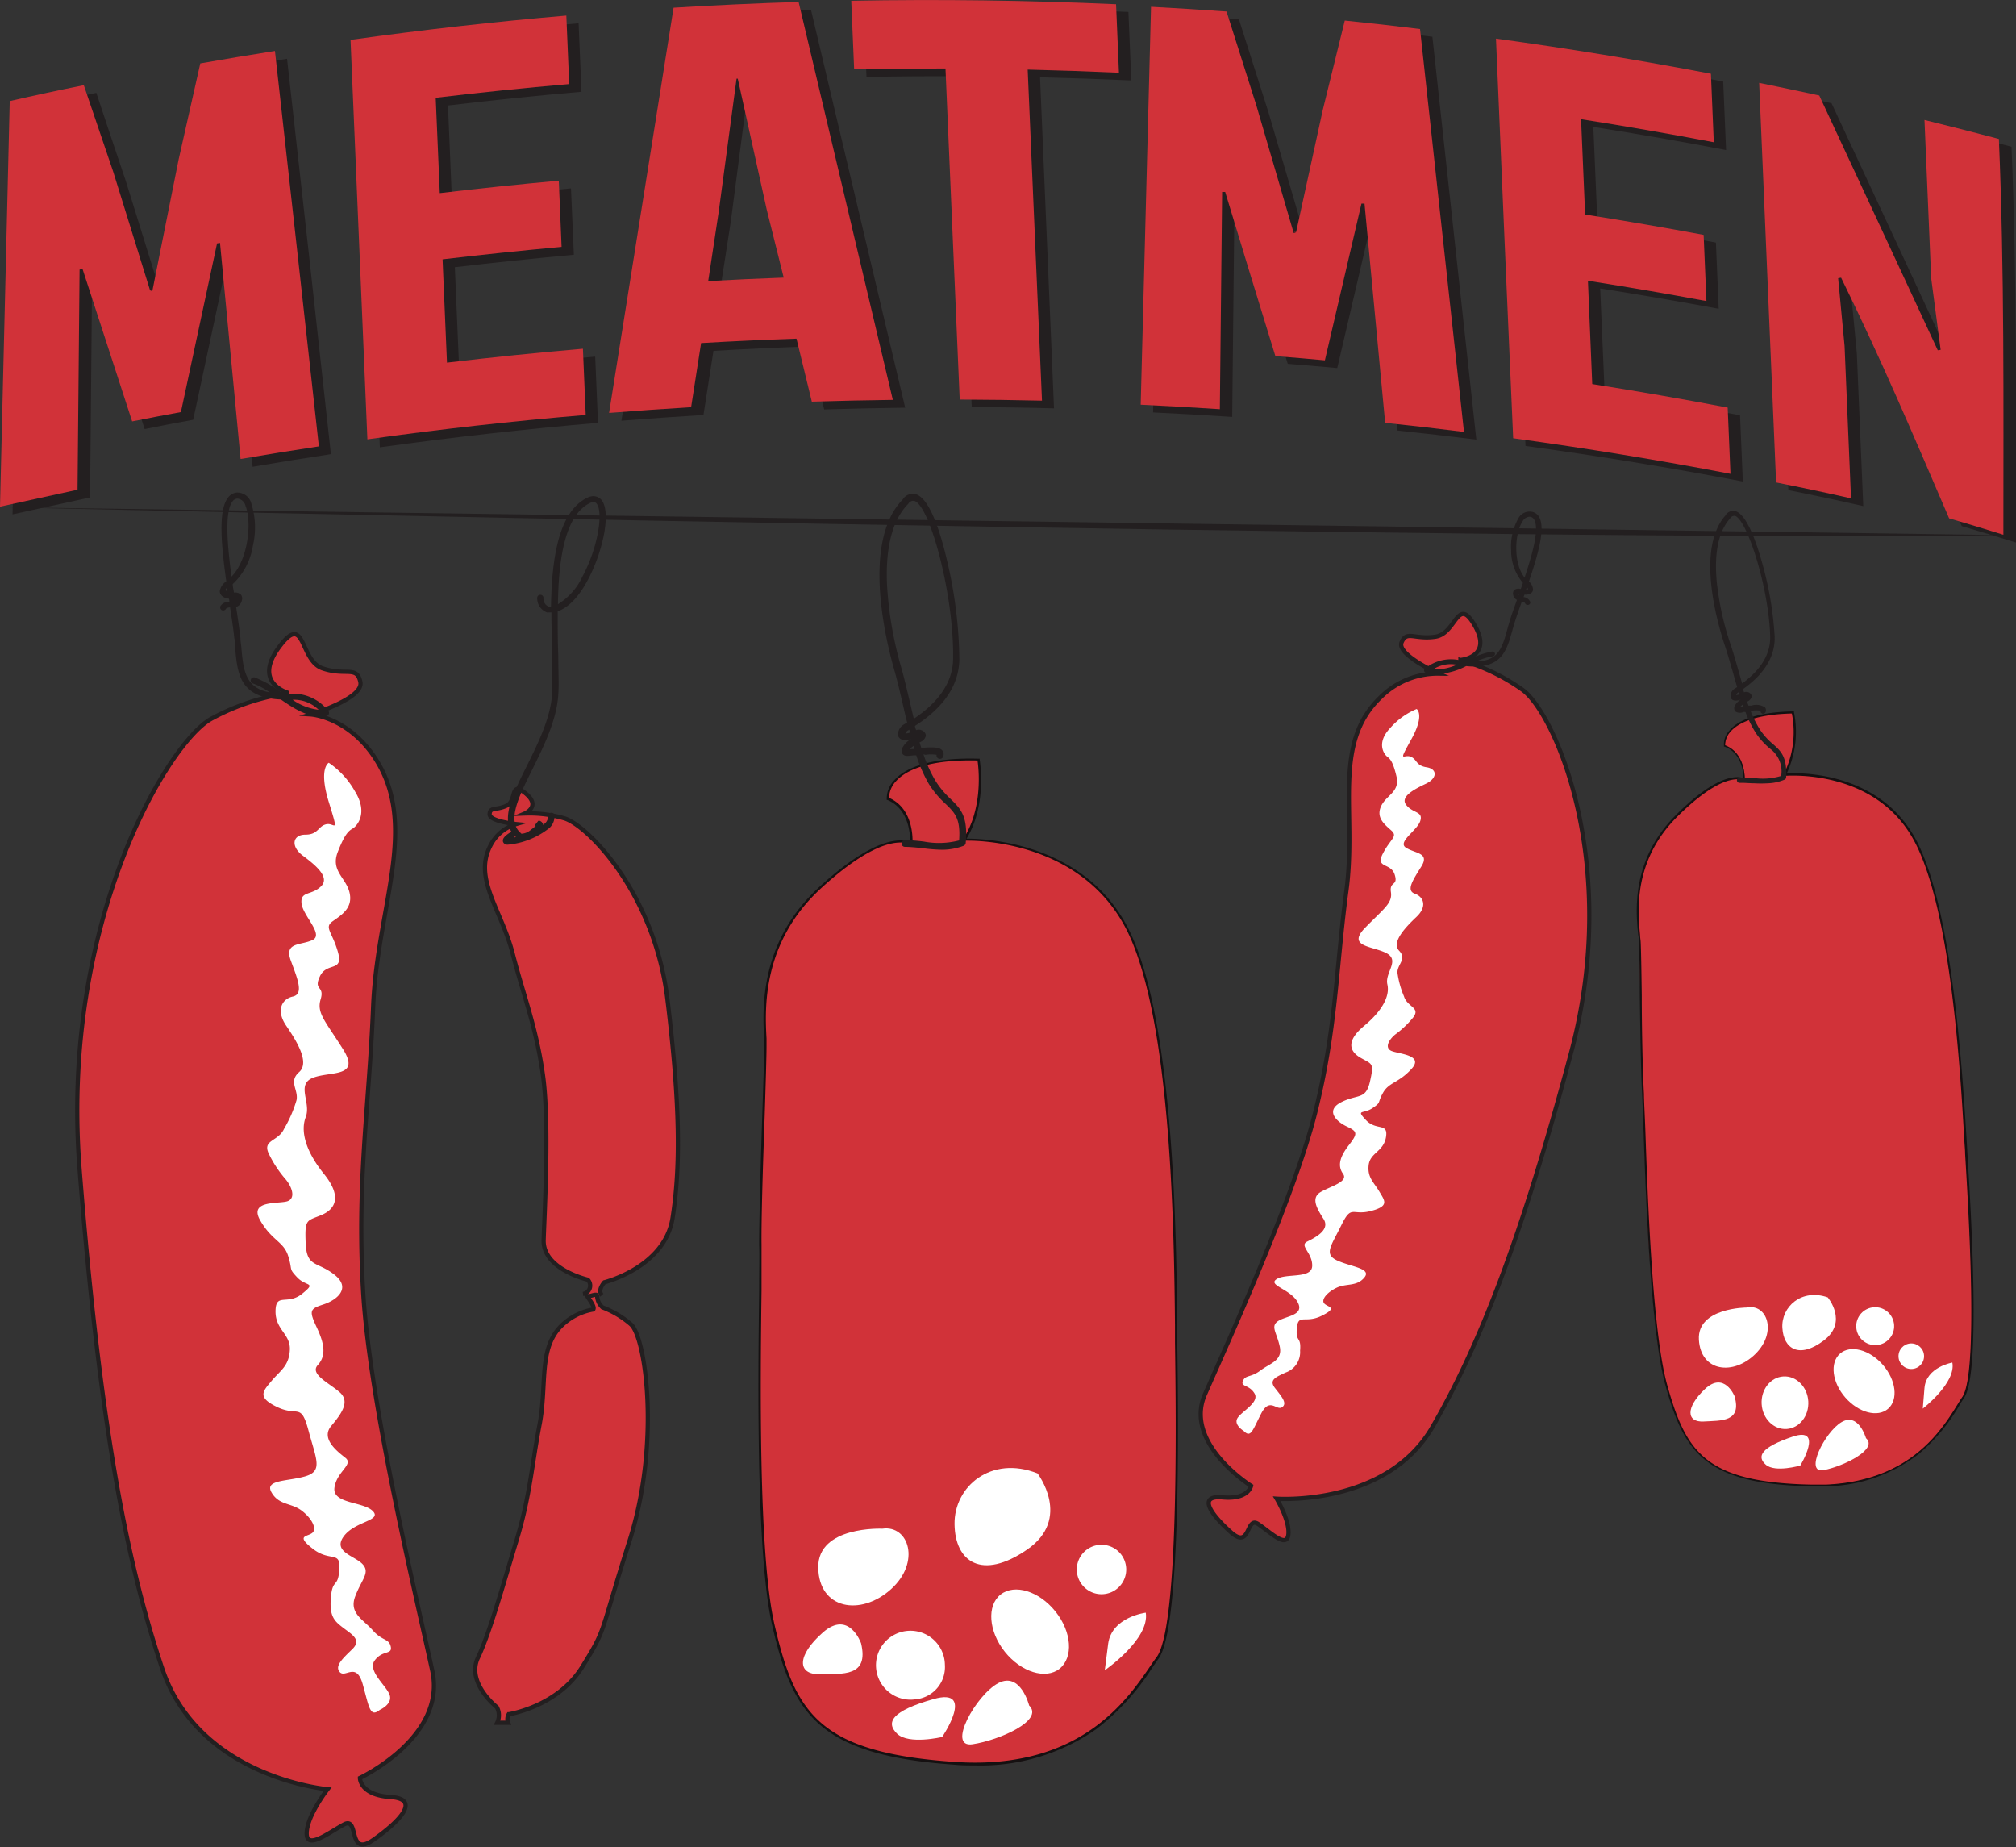
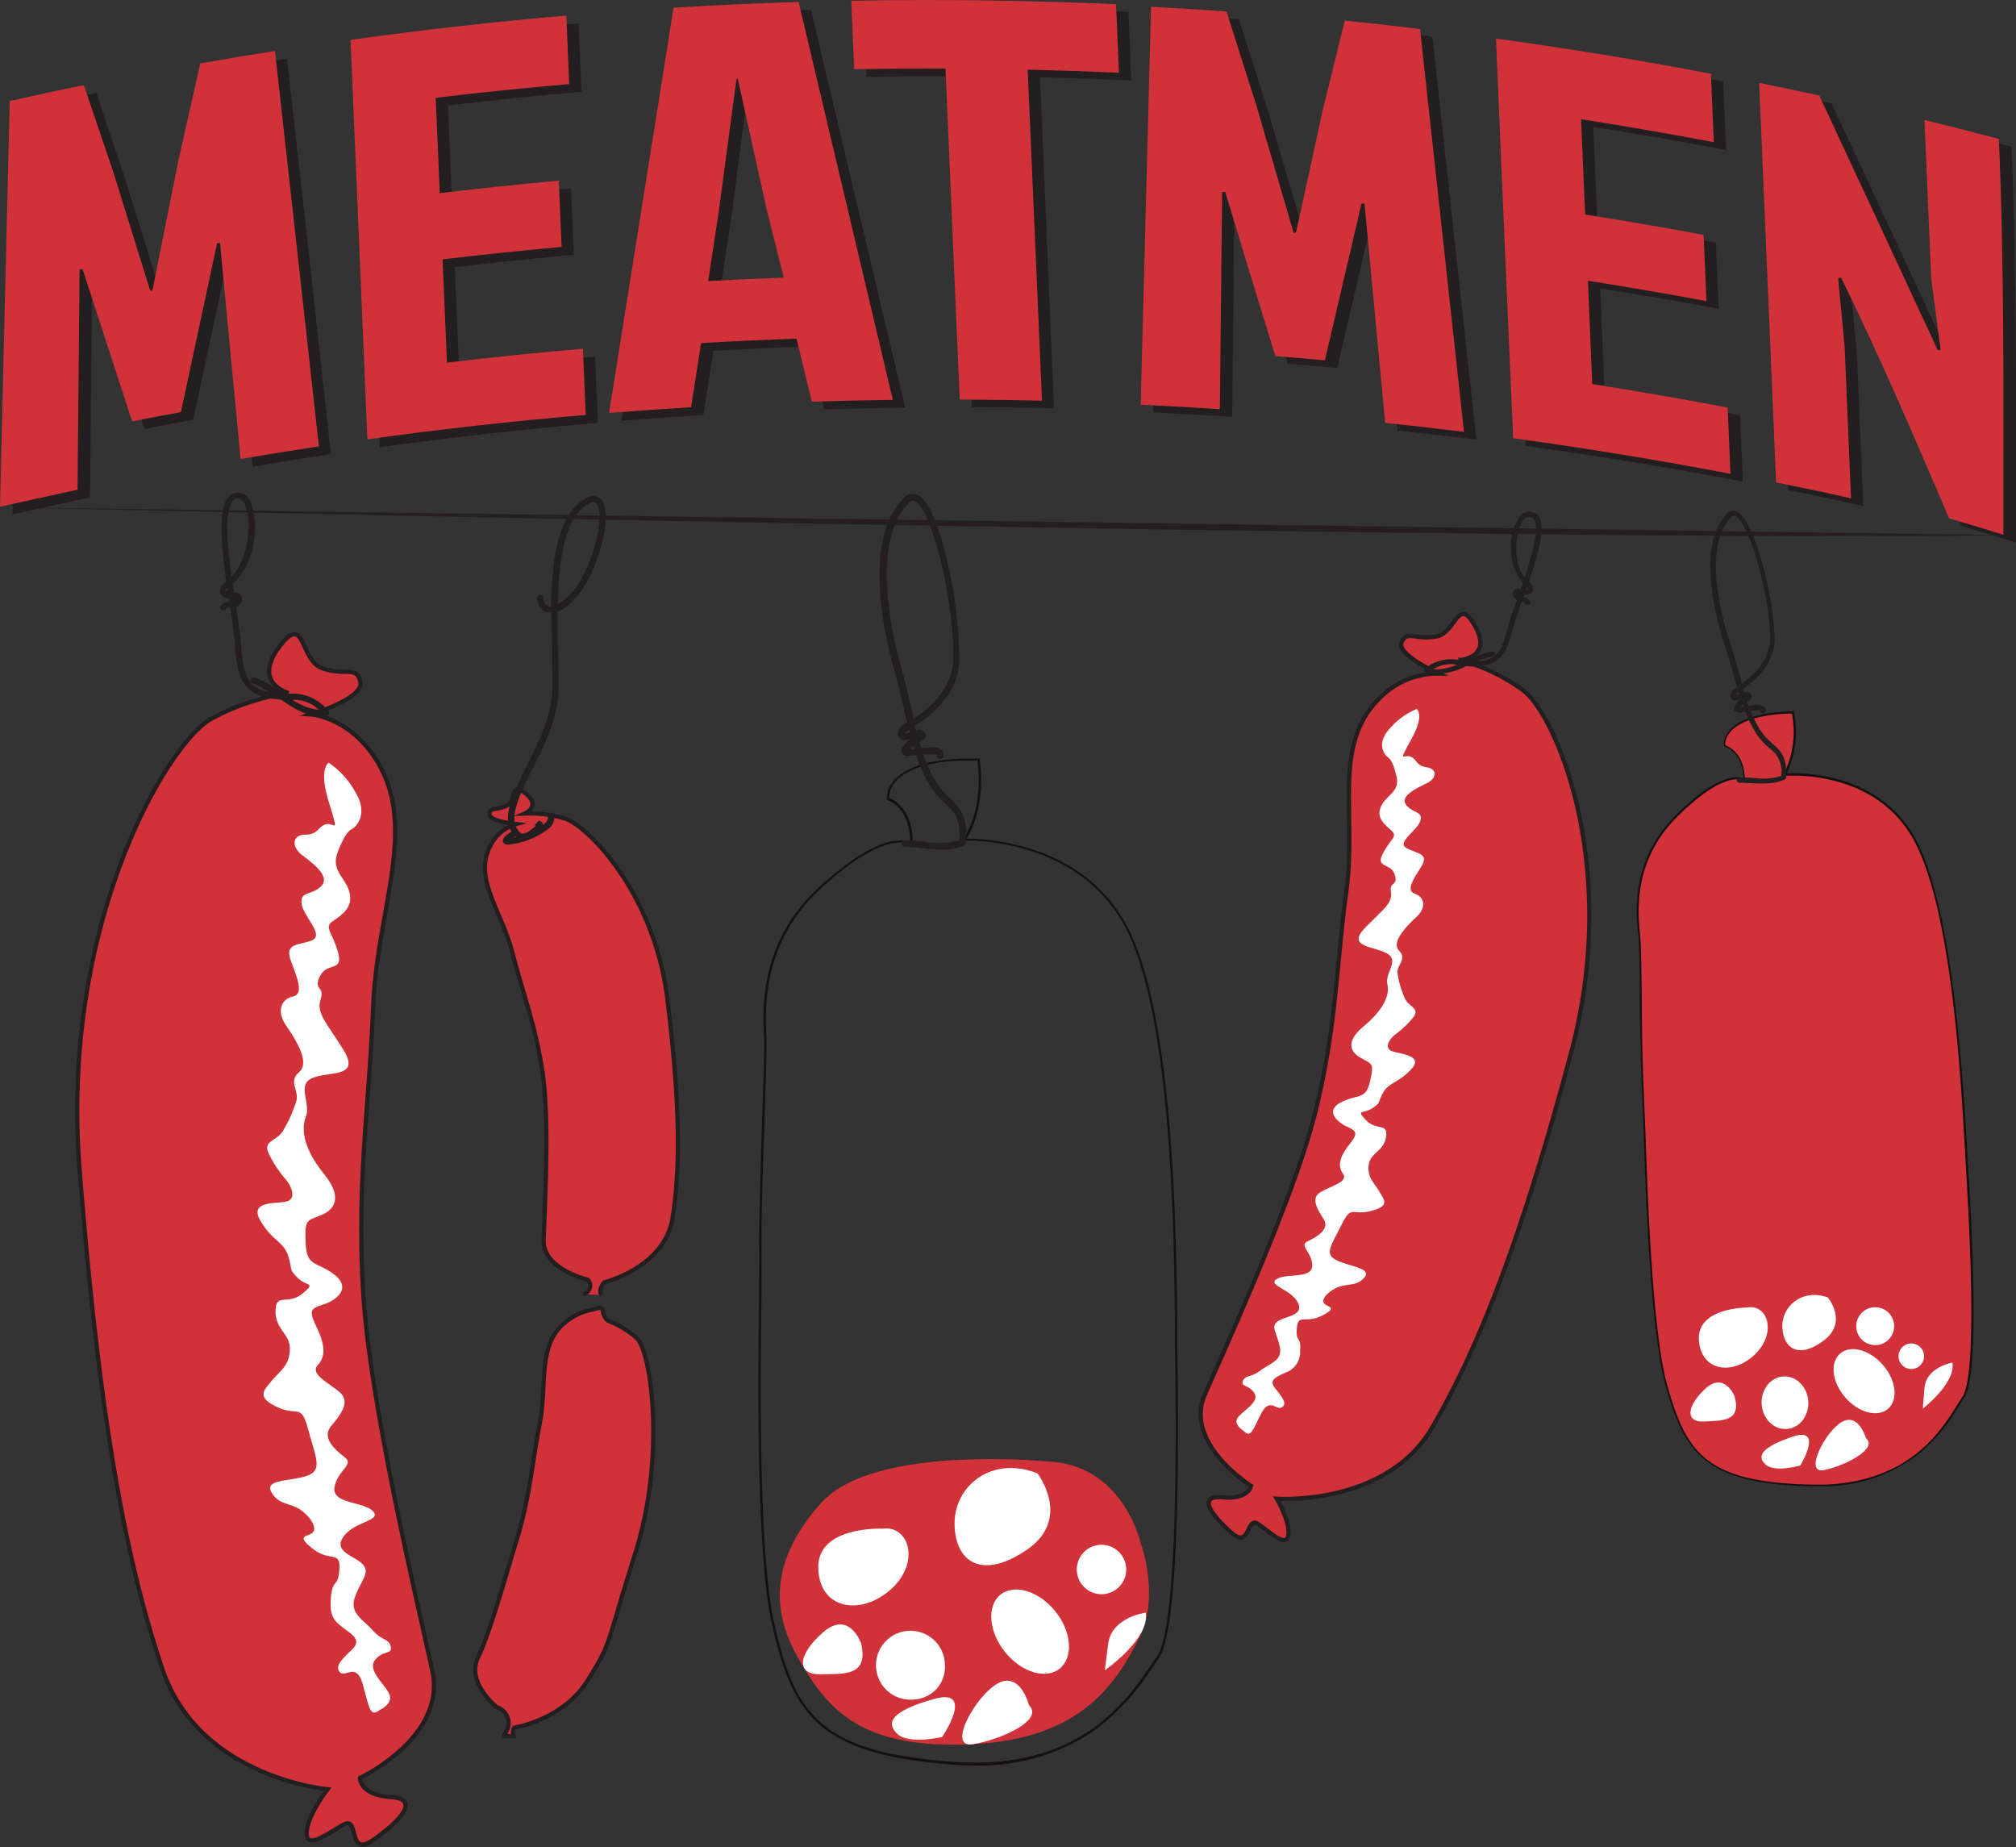
<svg xmlns="http://www.w3.org/2000/svg" id="Layer_1" data-name="Layer 1" viewBox="0 0 238.15 218.18">
  <rect x="0" y="0" width="238.15" height="218.18" fill="#333333" stroke="none" />
  <defs>
    <style>.cls-1{fill:#231f20;}.cls-2,.cls-3,.cls-7{fill:#d13239;}.cls-3,.cls-6{fill-rule:evenodd;}.cls-4{fill:#151011;}.cls-5,.cls-6{fill:#fff;}.cls-7{stroke:#231f20;stroke-miterlimit:10;stroke-width:0.5px;}</style>
  </defs>
  <title>Logo</title>
  <path class="cls-1" d="M41.09,62.22l0.28-.05q1.55-7.73,3.11-15.46L47,35.32q4.41-.78,8.82-1.47Q58.45,57.19,61,80.55q-4.63.7-9.25,1.49-1.22-12.77-2.43-25.52L49,56.57q-2.14,9.95-4.27,19.92Q41.85,77,39,77.59q-2.93-9-5.86-18l-0.35.07q-0.12,13-.24,26-4.59,1-9.16,2,0.58-24,1.15-47.9,4.37-1,8.75-1.88Q35,43.06,36.74,48.19q2.17,7,4.35,14l0.28-.05Z" transform="translate(-21.91 -26.91)" />
  <path class="cls-1" d="M64.77,32.53q12.71-1.76,25.49-2.87l0.34,8.09q-7.9.68-15.77,1.62L75.3,50.63q7-.83,14.06-1.47L89.7,57q-7,.64-14.06,1.47l0.52,12.2q8-.95,16.06-1.64,0.16,3.91.33,7.82-12.92,1.11-25.77,2.89Z" transform="translate(-21.91 -26.91)" />
  <path class="cls-1" d="M117.46,67.83q-5.63.19-11.27,0.52-0.59,3.79-1.18,7.57-4.85.3-9.69,0.68,3.81-24,7.62-47.86,7.38-.45,14.77-0.68,5.57,23.46,11.13,47-4.79.06-9.57,0.21Q118.37,71.54,117.46,67.83ZM108.25,53Q107.63,57,107,61.07q4.46-.25,8.92-0.41l-2-8-3.45-15.59h-0.14Z" transform="translate(-21.91 -26.91)" />
  <path class="cls-1" d="M124.27,36l-0.34-8.09q15.64-.29,31.28.41l0.34,8.09q-5.39-.24-10.78-0.37l1.65,39.1Q141.56,75,136.7,75L135,35.92Q129.66,35.89,124.27,36Z" transform="translate(-21.91 -26.91)" />
  <path class="cls-1" d="M176.2,55.23l0.28,0,3.15-14.42,2.6-10.56q4.45,0.45,8.89,1,2.59,23.78,5.19,47.58-4.65-.58-9.31-1.07-1.22-12.95-2.44-25.89l-0.36,0-4.32,18.51q-2.92-.27-5.85-0.5-3-9.71-5.93-19.39l-0.36,0q-0.13,12.83-.27,25.66-4.67-.31-9.35-0.53,0.61-23.52,1.22-47,4.46,0.24,8.92.56l3.52,11.08,4.41,15.07,0.28,0Z" transform="translate(-21.91 -26.91)" />
  <path class="cls-1" d="M200.08,32.39q12.73,1.74,25.39,4.15l0.34,8.09Q218,43.14,210.13,41.9l0.48,11.26q7,1.1,14,2.4l0.33,7.82q-7-1.3-14-2.4l0.52,12.2q8,1.26,16,2.78l0.33,7.82q-12.79-2.44-25.67-4.2Q201.07,56,200.08,32.39Z" transform="translate(-21.91 -26.91)" />
  <path class="cls-1" d="M240.85,60.62l-0.35.06q0.38,4,.76,8l0.76,18q-4.42-1-8.85-1.88l-2-47.19q3.55,0.72,7.1,1.49,7,15,14,30.09l0.34-.05q-0.56-4.24-1.12-8.48L250.74,42q4.4,1.08,8.79,2.24c0.66,15.73.53,31,.53,46.75q-3.2-1-6.41-1.94C249.35,79.11,245.59,70.28,240.85,60.62Z" transform="translate(-21.91 -26.91)" />
  <path class="cls-2" d="M39.63,61.31l0.28-.05Q41.47,53.52,43,45.8l2.57-11.4q4.41-.78,8.82-1.47Q57,56.28,59.58,79.63q-4.63.7-9.25,1.49Q49.12,68.35,47.9,55.6l-0.35.06q-2.14,9.95-4.27,19.92-2.89.53-5.76,1.1-2.93-9-5.86-18l-0.35.07q-0.12,13-.24,26-4.59,1-9.16,2,0.58-24,1.15-47.9,4.37-1,8.75-1.88,1.74,5.12,3.48,10.24,2.17,7,4.35,14l0.28-.05Z" transform="translate(-21.91 -26.91)" />
  <path class="cls-2" d="M63.32,31.62Q76,29.85,88.81,28.75l0.34,8.09q-7.9.68-15.77,1.62l0.48,11.26q7-.83,14.06-1.47l0.33,7.82q-7,.64-14.06,1.47l0.52,12.2q8-.95,16.06-1.64,0.16,3.91.33,7.82Q78.17,77,65.31,78.8Z" transform="translate(-21.91 -26.91)" />
  <path class="cls-2" d="M116,66.91q-5.63.19-11.27,0.52-0.59,3.79-1.18,7.57-4.85.3-9.69,0.68,3.81-24,7.62-47.86,7.38-.45,14.77-0.68,5.57,23.46,11.13,47-4.79.06-9.57,0.21Q116.92,70.63,116,66.91ZM106.8,52q-0.62,4.05-1.23,8.11,4.46-.25,8.92-0.41l-2-8L109.06,36.2h-0.14Z" transform="translate(-21.91 -26.91)" />
  <path class="cls-2" d="M122.81,35.08L122.47,27q15.64-.29,31.28.41l0.34,8.09q-5.39-.24-10.78-0.37L145,74.23q-4.86-.11-9.72-0.13L133.6,35Q128.21,35,122.81,35.08Z" transform="translate(-21.91 -26.91)" />
  <path class="cls-2" d="M174.74,54.32l0.28,0,3.15-14.42,2.6-10.56q4.45,0.45,8.89,1,2.59,23.78,5.19,47.58-4.65-.58-9.31-1.07-1.22-12.95-2.44-25.89l-0.36,0-4.32,18.51q-2.92-.27-5.85-0.5-3-9.71-5.93-19.39l-0.36,0q-0.13,12.83-.27,25.66-4.67-.31-9.35-0.53,0.61-23.52,1.22-47,4.46,0.24,8.92.56l3.52,11.08,4.41,15.07,0.28,0Z" transform="translate(-21.91 -26.91)" />
  <path class="cls-2" d="M198.63,31.47q12.73,1.74,25.39,4.15l0.34,8.09q-7.82-1.49-15.68-2.72l0.48,11.26q7,1.1,14,2.4l0.33,7.82q-7-1.3-14-2.4L210,72.27q8,1.26,16,2.78l0.33,7.82q-12.79-2.44-25.67-4.2Q199.62,55.07,198.63,31.47Z" transform="translate(-21.91 -26.91)" />
  <path class="cls-2" d="M239.4,59.71l-0.35.06q0.38,4,.76,8l0.76,18q-4.42-1-8.85-1.88l-2-47.19q3.55,0.72,7.1,1.49,7,15,14,30.09l0.34-.05q-0.56-4.24-1.12-8.48l-0.79-18.67q4.4,1.08,8.79,2.24c0.66,15.73.53,31,.53,46.75q-3.2-1-6.41-1.94C247.89,78.19,244.14,69.37,239.4,59.71Z" transform="translate(-21.91 -26.91)" />
  <path class="cls-1" d="M21.91,86.81s183,4.19,236.69,3.3" transform="translate(-21.91 -26.91)" />
  <path class="cls-3" d="M232.78,118.4s10.67-1,15.35,7.73,5.6,29.78,6,37,1.55,25.87-.35,28.76-5.59,10.72-18.07,10.44-14.78-4-17-11.79-2.52-30.32-2.76-34.46-0.27-15.91-.39-18-1.57-8.91,4.3-14.8S228,119,228,119s0.16-3.13-2.32-4c0,0-.57-3.77,8.07-3.95C233.73,111.07,234.66,115.17,232.78,118.4Z" transform="translate(-21.91 -26.91)" />
  <path class="cls-4" d="M237.68,202.45c-0.62,0-1.28,0-1.93,0-12.47-.28-14.88-4-17.09-11.87-1.78-6.35-2.34-22.55-2.61-30.35-0.06-1.87-.12-3.35-0.16-4.14-0.14-2.43-.22-7.55-0.27-11.67,0-2.93-.07-5.46-0.12-6.31,0-.21,0-0.48-0.07-0.79-0.27-2.63-.9-8.78,4.41-14.1,3.62-3.63,5.87-4.46,7.12-4.52a2.15,2.15,0,0,1,.9.12c0-.66-0.21-3-2.24-3.73l-0.06,0V115a2.41,2.41,0,0,1,.62-1.78c0.8-1,2.76-2.2,7.56-2.29h0.09l0,0.09a11.64,11.64,0,0,1-.85,7.23c1.54-.08,10.93-0.25,15.25,7.81s5.49,27.33,6,35.51q0.05,0.86.09,1.57c0.22,3.53.61,10.09,0.71,16,0.12,7.24-.24,11.55-1.07,12.81-0.16.25-.34,0.53-0.53,0.84a21.71,21.71,0,0,1-4.83,5.82A18.31,18.31,0,0,1,237.68,202.45ZM227,118.95c-1.21.06-3.4,0.88-7,4.46-5.23,5.24-4.61,11.32-4.35,13.92,0,0.31.06,0.58,0.07,0.8,0.05,0.86.09,3.39,0.13,6.32,0,4.11.12,9.23,0.26,11.66,0,0.79.09,2.27,0.16,4.14,0.27,7.78.82,24,2.6,30.29,2.23,7.92,4.5,11.42,16.88,11.71,0.65,0,1.3,0,1.92,0,9.9-.46,13.56-6.35,15.52-9.52,0.19-.31.37-0.6,0.54-0.84,1.88-2.85.75-21.62,0.32-28.69,0-.47-0.06-1-0.09-1.56-0.47-8.16-1.56-27.28-5.93-35.42-4.18-7.79-13.19-7.77-15-7.69l-0.29,0-0.22,0,0.11-.19a11.17,11.17,0,0,0,.95-7.16c-4.62.11-6.52,1.27-7.29,2.2a2.33,2.33,0,0,0-.59,1.55c2.45,0.94,2.32,4.07,2.32,4.1v0.21l-0.17-.12A1.58,1.58,0,0,0,227,118.95Z" transform="translate(-21.91 -26.91)" />
  <path class="cls-3" d="M251.82,181.65s-1.79-6.82-8.39-7.11-17.29.35-20.84,4.71-4.66,8.94-1.58,13.95,6.38,8.27,16.36,7.33,12.78-6.31,14.62-10.23S251.82,181.65,251.82,181.65Z" transform="translate(-21.91 -26.91)" />
  <circle class="cls-5" cx="243.42" cy="183.55" r="2.24" transform="translate(-32.42 -12.07) rotate(-3.42)" />
  <circle class="cls-5" cx="247.69" cy="187.1" r="1.51" transform="translate(-32.63 -11.81) rotate(-3.42)" />
  <ellipse class="cls-5" cx="242.11" cy="190.03" rx="2.94" ry="4.32" transform="translate(-87.16 179.14) rotate(-41.11)" />
  <ellipse class="cls-5" cx="232.77" cy="192.59" rx="2.76" ry="3.11" transform="translate(-33.08 -12.56) rotate(-3.45)" />
  <path class="cls-6" d="M237.82,180.14s2.45,2.89-.46,5.09-4.75,1-4.9-1.48S234.71,179.06,237.82,180.14Z" transform="translate(-21.91 -26.91)" />
  <path class="cls-6" d="M228.26,181.34s-5.88,0-5.66,3.8,4.07,4.26,6.68,1.68S230.65,180.85,228.26,181.34Z" transform="translate(-21.91 -26.91)" />
  <path class="cls-6" d="M226.81,191.81s-1.22-3-3.51-.83-2.19,3.94-.12,3.82S227.69,194.88,226.81,191.81Z" transform="translate(-21.91 -26.91)" />
  <path class="cls-6" d="M242.34,196.77s-0.88-3.07-2.88-1.9-4.48,6.15-2.09,5.67S243.81,198.06,242.34,196.77Z" transform="translate(-21.91 -26.91)" />
  <path class="cls-6" d="M252.54,187.84s-3.08.53-3.29,3l-0.2,2.44S253,190.24,252.54,187.84Z" transform="translate(-21.91 -26.91)" />
  <path class="cls-6" d="M234.58,200s2.84-4.67-.9-3.41-4.28,2.34-3.18,3.31S234.58,200,234.58,200Z" transform="translate(-21.91 -26.91)" />
  <path class="cls-1" d="M230.79,119.42a14.61,14.61,0,0,1-1.7,0c-0.55,0-1.12-.07-1.69-0.05a0.31,0.31,0,0,1,0-.62h0a16.88,16.88,0,0,1,1.75.05,7.28,7.28,0,0,0,3.17-.25,3.33,3.33,0,0,0-1.36-3.25,8.72,8.72,0,0,1-1.59-1.75,13.27,13.27,0,0,1-1.27-2.55l-0.23,0a1,1,0,0,1-1-.09,0.66,0.66,0,0,1,0-.69,1.84,1.84,0,0,1,.69-0.69,1.53,1.53,0,0,1-.7.12,0.56,0.56,0,0,1-.51-0.36,1.06,1.06,0,0,1,.34-0.95l0.07-.05,0.36-.23c-0.19-.62-0.36-1.24-0.53-1.84-0.3-1-.57-2-0.86-2.86-0.89-2.64-3.53-11.56,0-15.56a1.05,1.05,0,0,1,1.21-.51c1.27,0.39,2.38,3.44,3.08,5.92a40.7,40.7,0,0,1,1.53,8.88c0.07,2.32-1.19,4.41-3.74,6.21l0.12,0.38a0.71,0.71,0,0,1,.74.13,0.46,0.46,0,0,1,.16.4,0.86,0.86,0,0,1-.54.57l0.17,0.47,0.34,0a1.86,1.86,0,0,1,1.61.21,0.54,0.54,0,0,1,.08.52,0.31,0.31,0,0,1-.38.22,0.3,0.3,0,0,1-.22-0.35,3.22,3.22,0,0,0-1,0l-0.19,0a12.28,12.28,0,0,0,1.16,2.3,8,8,0,0,0,1.49,1.64c0.94,0.83,1.67,1.49,1.56,3.93a0.31,0.31,0,0,1-.19.27A5.45,5.45,0,0,1,230.79,119.42Zm-3-9.3a1.21,1.21,0,0,0-.32.31l0.3,0,0.11,0ZM227,109a1,1,0,0,0,.42-0.1l-0.08-.26-0.18.11A1.17,1.17,0,0,0,227,109Zm-0.29-21.16a0.59,0.59,0,0,0-.43.31l0,0c-1.35,1.51-1.88,4-1.58,7.39a34.05,34.05,0,0,0,1.67,7.57c0.29,0.85.57,1.84,0.87,2.89,0.15,0.54.31,1.08,0.47,1.63,2.26-1.65,3.37-3.52,3.31-5.57-0.16-5.77-2.73-13.79-4.17-14.23Z" transform="translate(-21.91 -26.91)" />
  <path class="cls-7" d="M169.7,202.4s-8-5-5.45-10.81,10.48-23.14,13-33.18,2.47-17.06,3.71-26.3-1.71-17.31,4-22.81a9.54,9.54,0,0,1,6.91-2.83s-5-2.24-4.39-3.69,1.51-.3,4-0.67,2.6-4.95,4.68-1.25-1.73,4-1.73,4a24.11,24.11,0,0,1,7.25,3.46c3.91,2.68,11.77,20.67,5.82,42.93S196.59,186,191.14,195.43s-18.41,8.49-18.41,8.49,1.6,2.68,1.37,4.28-2.15-.35-3.58-1.3-0.86,3.06-3.18,1-4.07-4.42-1-4.14S169.7,202.4,169.7,202.4Z" transform="translate(-21.91 -26.91)" />
  <path class="cls-5" d="M168.82,195.91s-1.22-.72-0.72-1.52,2.64-1.85,2-2.91-1.67-.75-1.36-1.48,0.93-.36,2.06-1.22,2.64-1.15,2.29-2.82-1.12-2.37-.23-3,3.2-.67,2.35-2.24-3.59-2-2.5-2.73,4.16,0,4.21-1.56-1.57-2.39-.59-2.88,2.75-1.39,1.93-2.67-1.52-2.51-.31-3.2,3.28-1.2,2.61-2.14-0.38-2,.7-3.39,1-1.6-.27-2.2-2.55-1.91-.6-2.88,2.86-.23,3.36-2.44,0.26-2-1.1-2.78-1.73-2,.41-3.78,3.06-3.53,2.74-4.9,1.52-2.82-.1-3.68-4.74-.73-2.53-3,3.25-2.89,3.05-4.22,0.9-.66.44-2.08-2.31-.69-1.39-2.47,1.8-2,1-2.72-1.81-1.49-1.23-2.83,2.27-1.7,1.84-3.54-0.78-2.1-1.12-2.37-1.31-1.59.38-3.37a8.53,8.53,0,0,1,3.12-2.24s1,0.63-.62,3.56-0.92,1.77-.12,2.06,0.61,1.06,1.91,1.26,1.28,1.3-.07,1.94-3.12,1.54-2.32,2.53,2,0.72,1.65,1.86-2.77,2.5-1.68,3.18,2.81,0.59,1.81,2.2-1.84,2.84-.78,3.22,1.49,1.52.2,2.74-3,3-2.05,4-0.23,1.6-.2,2.59a10.87,10.87,0,0,0,.78,2.81c0.38,1.26,2,1.3,1.07,2.49a11.16,11.16,0,0,1-2.11,2c-0.71.58-1.27,1.51-.52,1.91s4,0.45,2.45,2.15-2.67,1.56-3.38,2.84-0.16,1.07-1.24,1.8-2,.1-0.77,1.41,2.65,0.26,2.37,2-1.88,1.84-2.05,3.32,0.64,2.06,1.26,3.12,1.25,1.72-1,2.3-2.26-.82-3.49,1.68-2.11,3.44-.43,4.19,4.06,0.91,3.14,2-2.12.64-3.28,1.2-1.85,1.44-1.43,1.87,1.65,0.45-.31,1.43-2.78-.31-2.94,1.46,0.53,0.89.38,2.66a2.55,2.55,0,0,1-1.74,2.6c-1,.49-2,0.81-1.24,1.8s1.52,1.81.86,2.28-1.46-1.23-2.49.78S169.68,196.78,168.82,195.91Z" transform="translate(-21.91 -26.91)" />
  <path class="cls-1" d="M191,106.52a8.12,8.12,0,0,0,4.11-.94,7.66,7.66,0,0,0,1.74,0c2.61-.27,3.14-2.16,3.7-4.16,0.06-.23.13-0.46,0.2-0.7,0.22-.74.56-1.71,0.93-2.75a0.79,0.79,0,0,1,.38.16,0.32,0.32,0,0,0,.38.22,0.29,0.29,0,0,0,.24-0.34,0.94,0.94,0,0,0-.79-0.58l0.1-.29a1.34,1.34,0,0,0,.65-0.1,0.61,0.61,0,0,0,.37-0.45,1.34,1.34,0,0,0-.49-1c1.19-3.49,1.92-6.34,1.22-7.59a1.27,1.27,0,0,0-.79-0.63,1.51,1.51,0,0,0-1.7.8,6.79,6.79,0,0,0-.83,3.77,5.84,5.84,0,0,0,1.39,3.81c-0.08.25-.17,0.49-0.25,0.73a0.88,0.88,0,0,0-.74.09,0.57,0.57,0,0,0-.17.53,0.81,0.81,0,0,0,.46.66c-0.38,1.06-.73,2-0.95,2.81-0.07.24-.14,0.47-0.2,0.7-0.55,2-1,3.51-3.15,3.73l-0.44,0a7.6,7.6,0,0,1,1.87-.57,0.29,0.29,0,0,0,.27-0.32,0.31,0.31,0,0,0-.35-0.25,11.73,11.73,0,0,0-2.88,1L195,105l-0.51-.08a4.85,4.85,0,0,0-4.23.94,0.27,0.27,0,0,0-.12.27,0.28,0.28,0,0,0,.19.23A2.85,2.85,0,0,0,191,106.52Zm3-1.1a6.11,6.11,0,0,1-2.79.55A3.8,3.8,0,0,1,194,105.42Zm7.36-8.35-0.05.14a0.24,0.24,0,0,1,0-.13,0.14,0.14,0,0,0,0,0h0.1Zm1-.53,0,0-0.16,0c0-.1.07-0.19,0.1-0.28a0.43,0.43,0,0,1,.1.23h0Zm0.31-8.58h0.08a0.66,0.66,0,0,1,.4.34c0.61,1.09-.2,4-1.14,6.83-1.37-1.74-1.17-5.23-.25-6.62A1,1,0,0,1,202.7,87.94Z" transform="translate(-21.91 -26.91)" />
  <path class="cls-7" d="M64.43,236.9s10.25-4.8,8.55-12.65S65.65,193,64.83,179.81s0.68-22.06,1.16-34,5.57-21.59.05-29.63c-3.17-4.62-7.4-4.89-7.4-4.89s6.27-1.88,5.84-3.84-1.69-.66-4.46-1.6-2-6.76-5.16-2.48,1.17,5.4,1.17,5.4a27.13,27.13,0,0,0-9.1,3C41.87,114.44,29,135.73,31.31,165s5.41,46.07,9.77,59,19.53,14.23,19.53,14.23-2.41,3.09-2.47,5.16,2.56,0,4.41-1,0.36,4,3.48,1.81,5.63-4.82,2-5.05S64.43,236.9,64.43,236.9Z" transform="translate(-21.91 -26.91)" />
  <path class="cls-5" d="M66.78,228.86s1.56-.68,1.15-1.79-2.67-2.84-1.74-4.07,2.09-.63,1.88-1.61-1-.64-2.13-1.93-2.82-2-2.07-4,1.79-2.79.89-3.79-3.57-1.45-2.26-3.28,4.56-1.85,3.46-3-4.8-.84-4.54-2.77,2.32-2.73,1.28-3.54-2.89-2.28-1.67-3.74,2.28-2.89,1-4-3.55-2.14-2.58-3.2,0.84-2.41-.11-4.43-0.83-2.21.77-2.73,3.35-1.93,1.29-3.53-3.26-.83-3.38-3.72,0.12-2.59,1.85-3.31,2.43-2.24.31-4.86-2.81-5-2.15-6.72-1.18-3.85.87-4.64,5.64,0,3.55-3.34-3.16-4.28-2.66-5.93-0.9-1-.08-2.72,2.81-.44,2.12-2.86-1.66-2.89-.62-3.63,2.4-1.55,2-3.35-2.27-2.58-1.4-4.83,1.34-2.52,1.79-2.79,1.84-1.77.26-4.34A10,10,0,0,0,60.75,117s-1.24.61,0,4.63,0.7,2.41-.29,2.63-0.93,1.23-2.47,1.23-1.75,1.4-.32,2.47,3.29,2.54,2.16,3.64-2.45.53-2.3,2,2.69,3.69,1.29,4.34-3.37.22-2.55,2.44,1.54,3.94.23,4.23-2,1.65-.79,3.43,2.83,4.35,1.54,5.49-0.06,2.07-.31,3.32a15,15,0,0,1-1.48,3.4c-0.7,1.52-2.64,1.26-1.76,3a13.68,13.68,0,0,0,2,3c0.7,0.87,1.15,2.15.21,2.52s-4.66-.18-3.27,2.26,2.77,2.48,3.32,4.24,0,1.38,1.06,2.51,2.34,0.51.59,1.93-3.12-.18-3.15,2.05,1.79,2.69,1.69,4.6S55,188.8,54,190s-1.8,1.93.67,3.1,2.78-.6,3.69,2.79,1.72,4.76-.37,5.38-4.88.38-4,1.91,2.32,1.21,3.55,2.14,1.84,2.17,1.26,2.64-2,.26.06,1.87S62.16,210,62,212.27s-0.8,1-1,3.3,0.44,2.82,1.47,3.61,2.19,1.41,1.06,2.51-2.13,2-1.47,2.72,1.95-1.28,2.71,1.46S65.62,229.79,66.78,228.86Z" transform="translate(-21.91 -26.91)" />
  <path class="cls-1" d="M59.64,111.52c-1.55,0-3.12-1-4.56-2a8.21,8.21,0,0,1-2-.3c-3-.83-3.18-3.33-3.41-6,0-.3,0-0.61-0.08-0.92-0.1-1-.29-2.27-0.5-3.65a0.89,0.89,0,0,0-.47.13,0.38,0.38,0,0,1-.48.21,0.37,0.37,0,0,1-.2-0.48A1.12,1.12,0,0,1,49,98c0-.13,0-0.26-0.06-0.39a1.45,1.45,0,0,1-.73-0.25,0.77,0.77,0,0,1-.34-0.64,1.78,1.78,0,0,1,.77-1.15c-0.65-4.64-.91-8.39.17-9.84a1.52,1.52,0,0,1,1-.64,1.71,1.71,0,0,1,1.8,1.33,9.38,9.38,0,0,1,.18,4.92,7.94,7.94,0,0,1-2.39,4.56c0,0.33.1,0.65,0.14,1a1,1,0,0,1,.84.25,0.77,0.77,0,0,1,.09.71,1,1,0,0,1-.67.74c0.22,1.41.41,2.73,0.52,3.73,0,0.32.06,0.62,0.09,0.93,0.23,2.58.4,4.63,2.87,5.32l0.51,0.12a8.35,8.35,0,0,0-2-1.07,0.37,0.37,0,0,1,.21-0.71,12.94,12.94,0,0,1,3.13,1.77l0.24,0.17h0.61a5.3,5.3,0,0,1,4.7,2,0.36,0.36,0,0,1,.08.36,0.35,0.35,0,0,1-.26.25A3.11,3.11,0,0,1,59.64,111.52Zm-3.21-2a6.62,6.62,0,0,0,3.12,1.22A4.14,4.14,0,0,0,56.43,109.56Zm-6.78-12c0,0.06,0,.12,0,0.18a0.33,0.33,0,0,0,.07-0.15v0H49.64Zm-1.07-.87,0,0a0.65,0.65,0,0,0,.18.08c0-.13,0-0.26-0.06-0.38a0.58,0.58,0,0,0-.16.27h0ZM50,85.8H49.9a0.8,0.8,0,0,0-.54.35c-0.93,1.26-.6,5.13-0.1,8.86,1.94-1.94,2.43-6.4,1.66-8.33A1.12,1.12,0,0,0,50,85.8Z" transform="translate(-21.91 -26.91)" />
  <path class="cls-7" d="M90.78,179.74a1,1,0,0,0,.56-1.69s-5.32-1.22-5.21-4.69,0.71-13.87-.09-19.53-2.29-9.32-3.58-14.34-4.59-8.73-2.68-12.58a5,5,0,0,1,3.1-2.67s-3.16-.3-3.13-1.17,0.75-.42,2-1,0.35-3,2.24-1.46-0.08,2.38-.08,2.38a14.76,14.76,0,0,1,4.62.56c2.66,0.72,10.68,8.74,12.22,21.37s1.53,20,.61,25.84-8.06,7.6-8.06,7.6-0.85.93-.29,1.52" transform="translate(-21.91 -26.91)" />
-   <path class="cls-7" d="M80.6,228.54s-3.64-2.87-2.23-5.84,3-8.72,4.57-13.89,1.79-8.86,2.71-13.65-0.21-9.12,2.74-11.82a7.12,7.12,0,0,1,3.6-1.77c0.28-.42-0.93-1.68-0.65-1.58s1.22-.46,1.12.09a1.89,1.89,0,0,0,.62,1.24,11.18,11.18,0,0,1,3.35,2c1.78,1.53,3.5,14.07-.14,25.53s-2.66,10.18-5.59,14.92-8.7,5.61-8.7,5.61a1.13,1.13,0,0,0-.06,1h-1.3A2,2,0,0,0,80.6,228.54Z" transform="translate(-21.91 -26.91)" />
+   <path class="cls-7" d="M80.6,228.54s-3.64-2.87-2.23-5.84,3-8.72,4.57-13.89,1.79-8.86,2.71-13.65-0.21-9.12,2.74-11.82a7.12,7.12,0,0,1,3.6-1.77s1.22-.46,1.12.09a1.89,1.89,0,0,0,.62,1.24,11.18,11.18,0,0,1,3.35,2c1.78,1.53,3.5,14.07-.14,25.53s-2.66,10.18-5.59,14.92-8.7,5.61-8.7,5.61a1.13,1.13,0,0,0-.06,1h-1.3A2,2,0,0,0,80.6,228.54Z" transform="translate(-21.91 -26.91)" />
  <path class="cls-1" d="M83.56,126.09l-0.25,0a0.74,0.74,0,0,1-.4-0.26c-2.07-1.8-.55-4.87,1.22-8.43,1.32-2.66,2.82-5.67,3-8.54,0.06-1.13,0-2.7,0-4.52,0-1.6-.09-3.35-0.08-5.1H86.65a0.29,0.29,0,0,1-.13,0,1.78,1.78,0,0,1-1.15-1.75,0.37,0.37,0,0,1,.41-0.33,0.37,0.37,0,0,1,.33.41,1,1,0,0,0,.65,1H87c0.09-5.76.9-11.5,4.56-13l0.06,0A1.26,1.26,0,0,1,93,86c1.14,1.54.06,6.26-1.68,9.46-1.07,2-2.29,3.22-3.53,3.65,0,1.83,0,3.63.07,5.23,0,1.84.09,3.42,0,4.58-0.17,3-1.7,6.11-3.05,8.83-1.64,3.3-3.06,6.14-1.37,7.56l0.06,0.07a1.8,1.8,0,0,0,1.16-.5,4.37,4.37,0,0,0,.52-0.41,0.37,0.37,0,0,1-.11-0.26,0.37,0.37,0,0,1,.37-0.38,0.6,0.6,0,0,1,.6.38c0.13,0.42-.28.81-0.95,1.28A2.89,2.89,0,0,1,83.56,126.09Zm8.26-39.87c-3.17,1.3-3.93,6.71-4,12.05a7.47,7.47,0,0,0,2.86-3.2c1.86-3.42,2.51-7.62,1.73-8.65A0.5,0.5,0,0,0,91.82,86.22Z" transform="translate(-21.91 -26.91)" />
  <path class="cls-1" d="M81.92,126.67H81.86a0.51,0.51,0,0,1-.54-0.38c0-.14-0.12-0.48.94-1.11a0.38,0.38,0,0,1,.39.64,8.13,8.13,0,0,0,3.61-1.64,1.11,1.11,0,0,0,.39-0.88A0.38,0.38,0,0,1,87,122.9a0.38,0.38,0,0,1,.41.33,1.84,1.84,0,0,1-.61,1.48A9.19,9.19,0,0,1,81.92,126.67Z" transform="translate(-21.91 -26.91)" />
  <polygon class="cls-2" points="63.75 96.74 62.98 97.72 62.54 97.02 63.75 96.74" />
-   <path class="cls-3" d="M135.84,126.06s13.91-.64,19.45,11,5.46,39,5.58,48.42,0.44,33.67-2.2,37.3-7.9,13.58-24.08,12.44-18.93-6-21.32-16.33-1.42-39.49-1.49-44.88,0.62-20.66.59-23.35-1.5-11.66,6.48-18.94,10.71-5.08,10.71-5.08,0.39-4-2.77-5.35c0,0-.52-4.93,10.71-4.63C137.51,116.61,138.48,122,135.84,126.06Z" transform="translate(-21.91 -26.91)" />
  <path class="cls-4" d="M137.09,235.42c-0.81,0-1.66,0-2.5-.09-16.17-1.13-19.07-6.12-21.46-16.44-1.93-8.35-1.67-29.41-1.54-39.54,0-2.43.05-4.35,0-5.38,0-3.16.18-9.81,0.36-15.16,0.13-3.81.24-7.09,0.23-8.2,0-.28,0-0.63,0-1-0.19-3.43-.63-11.45,6.58-18,4.92-4.49,7.89-5.44,9.51-5.44a2.8,2.8,0,0,1,1.16.22c0-.86-0.09-3.9-2.69-5l-0.08,0v-0.08a3.13,3.13,0,0,1,.92-2.28c1.1-1.22,3.72-2.69,9.94-2.51h0.12l0,0.11c0,0.05.92,5.28-1.55,9.33,2,0,14.2.34,19.32,11.06,5.2,10.88,5.46,35.8,5.57,46.44q0,1.12,0,2c0.07,4.59.17,13.13-.06,20.83-0.29,9.41-1,15-2.17,16.55-0.22.31-.47,0.67-0.74,1.06a28.2,28.2,0,0,1-6.62,7.25A23.79,23.79,0,0,1,137.09,235.42Zm-8.83-109c-1.57,0-4.46.93-9.31,5.36-7.11,6.48-6.67,14.41-6.49,17.79,0,0.41,0,.76,0,1,0,1.12-.1,4.41-0.22,8.21-0.19,5.34-.41,12-0.37,15.14,0,1,0,3,0,5.39-0.13,10.11-.39,31.15,1.53,39.47,2.42,10.41,5.15,15.1,21.19,16.22,0.85,0.06,1.68.09,2.49,0.09,12.87,0,18-7.42,20.72-11.41,0.27-.4.52-0.76,0.75-1.06,2.61-3.59,2.29-28,2.16-37.21,0-.61,0-1.29,0-2-0.11-10.62-.37-35.5-5.54-46.32-5-10.37-16.65-10.89-18.94-10.89h-0.66l0.15-.24c2.36-3.66,1.79-8.42,1.66-9.23-6-.14-8.53,1.25-9.59,2.41a3,3,0,0,0-.86,2c3.12,1.36,2.77,5.42,2.77,5.46l0,0.27-0.21-.17A2.06,2.06,0,0,0,128.26,126.42Z" transform="translate(-21.91 -26.91)" />
  <path class="cls-3" d="M156.7,209.3s-1.91-9-10.45-9.74-22.46-.6-27.33,4.85-6.59,11.32-2.9,18,7.78,11.12,20.79,10.5,17-7.41,19.6-12.38S156.7,209.3,156.7,209.3Z" transform="translate(-21.91 -26.91)" />
  <path class="cls-6" d="M152.07,215.2a2.92,2.92,0,1,1,2.88-3A2.92,2.92,0,0,1,152.07,215.2Z" transform="translate(-21.91 -26.91)" />
  <path class="cls-6" d="M147.08,224c-1.65,1.31-4.55.4-6.47-2s-2.15-5.46-.5-6.76,4.55-.41,6.48,2S148.73,222.66,147.08,224Z" transform="translate(-21.91 -26.91)" />
  <path class="cls-6" d="M130,227.62a4.07,4.07,0,1,1,3.53-4.08A3.83,3.83,0,0,1,130,227.62Z" transform="translate(-21.91 -26.91)" />
  <path class="cls-6" d="M144.47,200.93s4.11,5.33-1.23,9-8.51,1.46-8.57-3S139,198.76,144.47,200.93Z" transform="translate(-21.91 -26.91)" />
  <path class="cls-6" d="M126.14,207.46s-7.64-.35-7.57,4.59,5,5.77,8.57,2.58S129.28,207,126.14,207.46Z" transform="translate(-21.91 -26.91)" />
  <path class="cls-6" d="M123.63,221s-1.4-4-4.5-1.29-3.08,5-.38,4.94S124.58,225,123.63,221Z" transform="translate(-21.91 -26.91)" />
  <path class="cls-6" d="M143.48,228.34s-1-4-3.62-2.65-6.19,7.71-3.05,7.23S145.3,230.11,143.48,228.34Z" transform="translate(-21.91 -26.91)" />
  <path class="cls-6" d="M157.26,217.38s-4,.5-4.44,3.65l-0.4,3.15S157.75,220.51,157.26,217.38Z" transform="translate(-21.91 -26.91)" />
  <path class="cls-6" d="M133.21,232.06s4-5.89-1-4.48-5.69,2.78-4.32,4.1S133.21,232.06,133.21,232.06Z" transform="translate(-21.91 -26.91)" />
  <path class="cls-1" d="M133.19,127.27a19,19,0,0,1-2.2-.17c-0.71-.08-1.44-0.16-2.18-0.17a0.4,0.4,0,0,1,0-.8h0a21.93,21.93,0,0,1,2.27.18,9.46,9.46,0,0,0,4.13-.14c0.19-2.57-.51-3.26-1.57-4.29a11.32,11.32,0,0,1-2-2.37,17.24,17.24,0,0,1-1.49-3.39l-0.3,0c-0.72.09-1.11,0.14-1.33-.18a0.86,0.86,0,0,1,.1-0.89,2.39,2.39,0,0,1,.94-0.86,2,2,0,0,1-.92.11,0.73,0.73,0,0,1-.64-0.49,1.37,1.37,0,0,1,.5-1.21l0.09-.07,0.48-.28c-0.2-.81-0.39-1.63-0.57-2.42-0.32-1.37-.62-2.66-0.94-3.76-1-3.48-3.88-15.21,1-20.18a1.37,1.37,0,0,1,1.6-.59c1.63,0.58,2.88,4.6,3.64,7.88a52.87,52.87,0,0,1,1.44,11.62c-0.05,3-1.81,5.65-5.24,7.84,0,0.17.08,0.34,0.13,0.5a0.93,0.93,0,0,1,.95.21,0.6,0.6,0,0,1,.19.52,1.12,1.12,0,0,1-.73.71c0.06,0.21.13,0.42,0.19,0.63l0.45,0c1.21-.08,1.81,0,2.07.37a0.7,0.7,0,0,1,.08.68,0.4,0.4,0,0,1-.51.26,0.39,0.39,0,0,1-.27-0.46,4.19,4.19,0,0,0-1.32,0L131,116a16,16,0,0,0,1.37,3.05,10.45,10.45,0,0,0,1.83,2.22c1.16,1.14,2.08,2,1.79,5.2a0.4,0.4,0,0,1-.26.34A7.08,7.08,0,0,1,133.19,127.27ZM129.85,115a1.58,1.58,0,0,0-.44.38l0.39,0,0.14,0Zm-1-1.47a1.3,1.3,0,0,0,.55-0.1l-0.08-.34-0.24.14A1.52,1.52,0,0,0,128.85,113.54Zm0.91-27.48a0.77,0.77,0,0,0-.57.38l0,0c-1.84,1.87-2.68,5.06-2.5,9.49a44.23,44.23,0,0,0,1.71,9.92c0.32,1.12.62,2.43,0.95,3.81,0.17,0.7.33,1.43,0.51,2.15,3-2,4.58-4.36,4.64-7,0.14-7.49-2.7-18.06-4.55-18.72A0.41,0.41,0,0,0,129.77,86.06Z" transform="translate(-21.91 -26.91)" />
</svg>